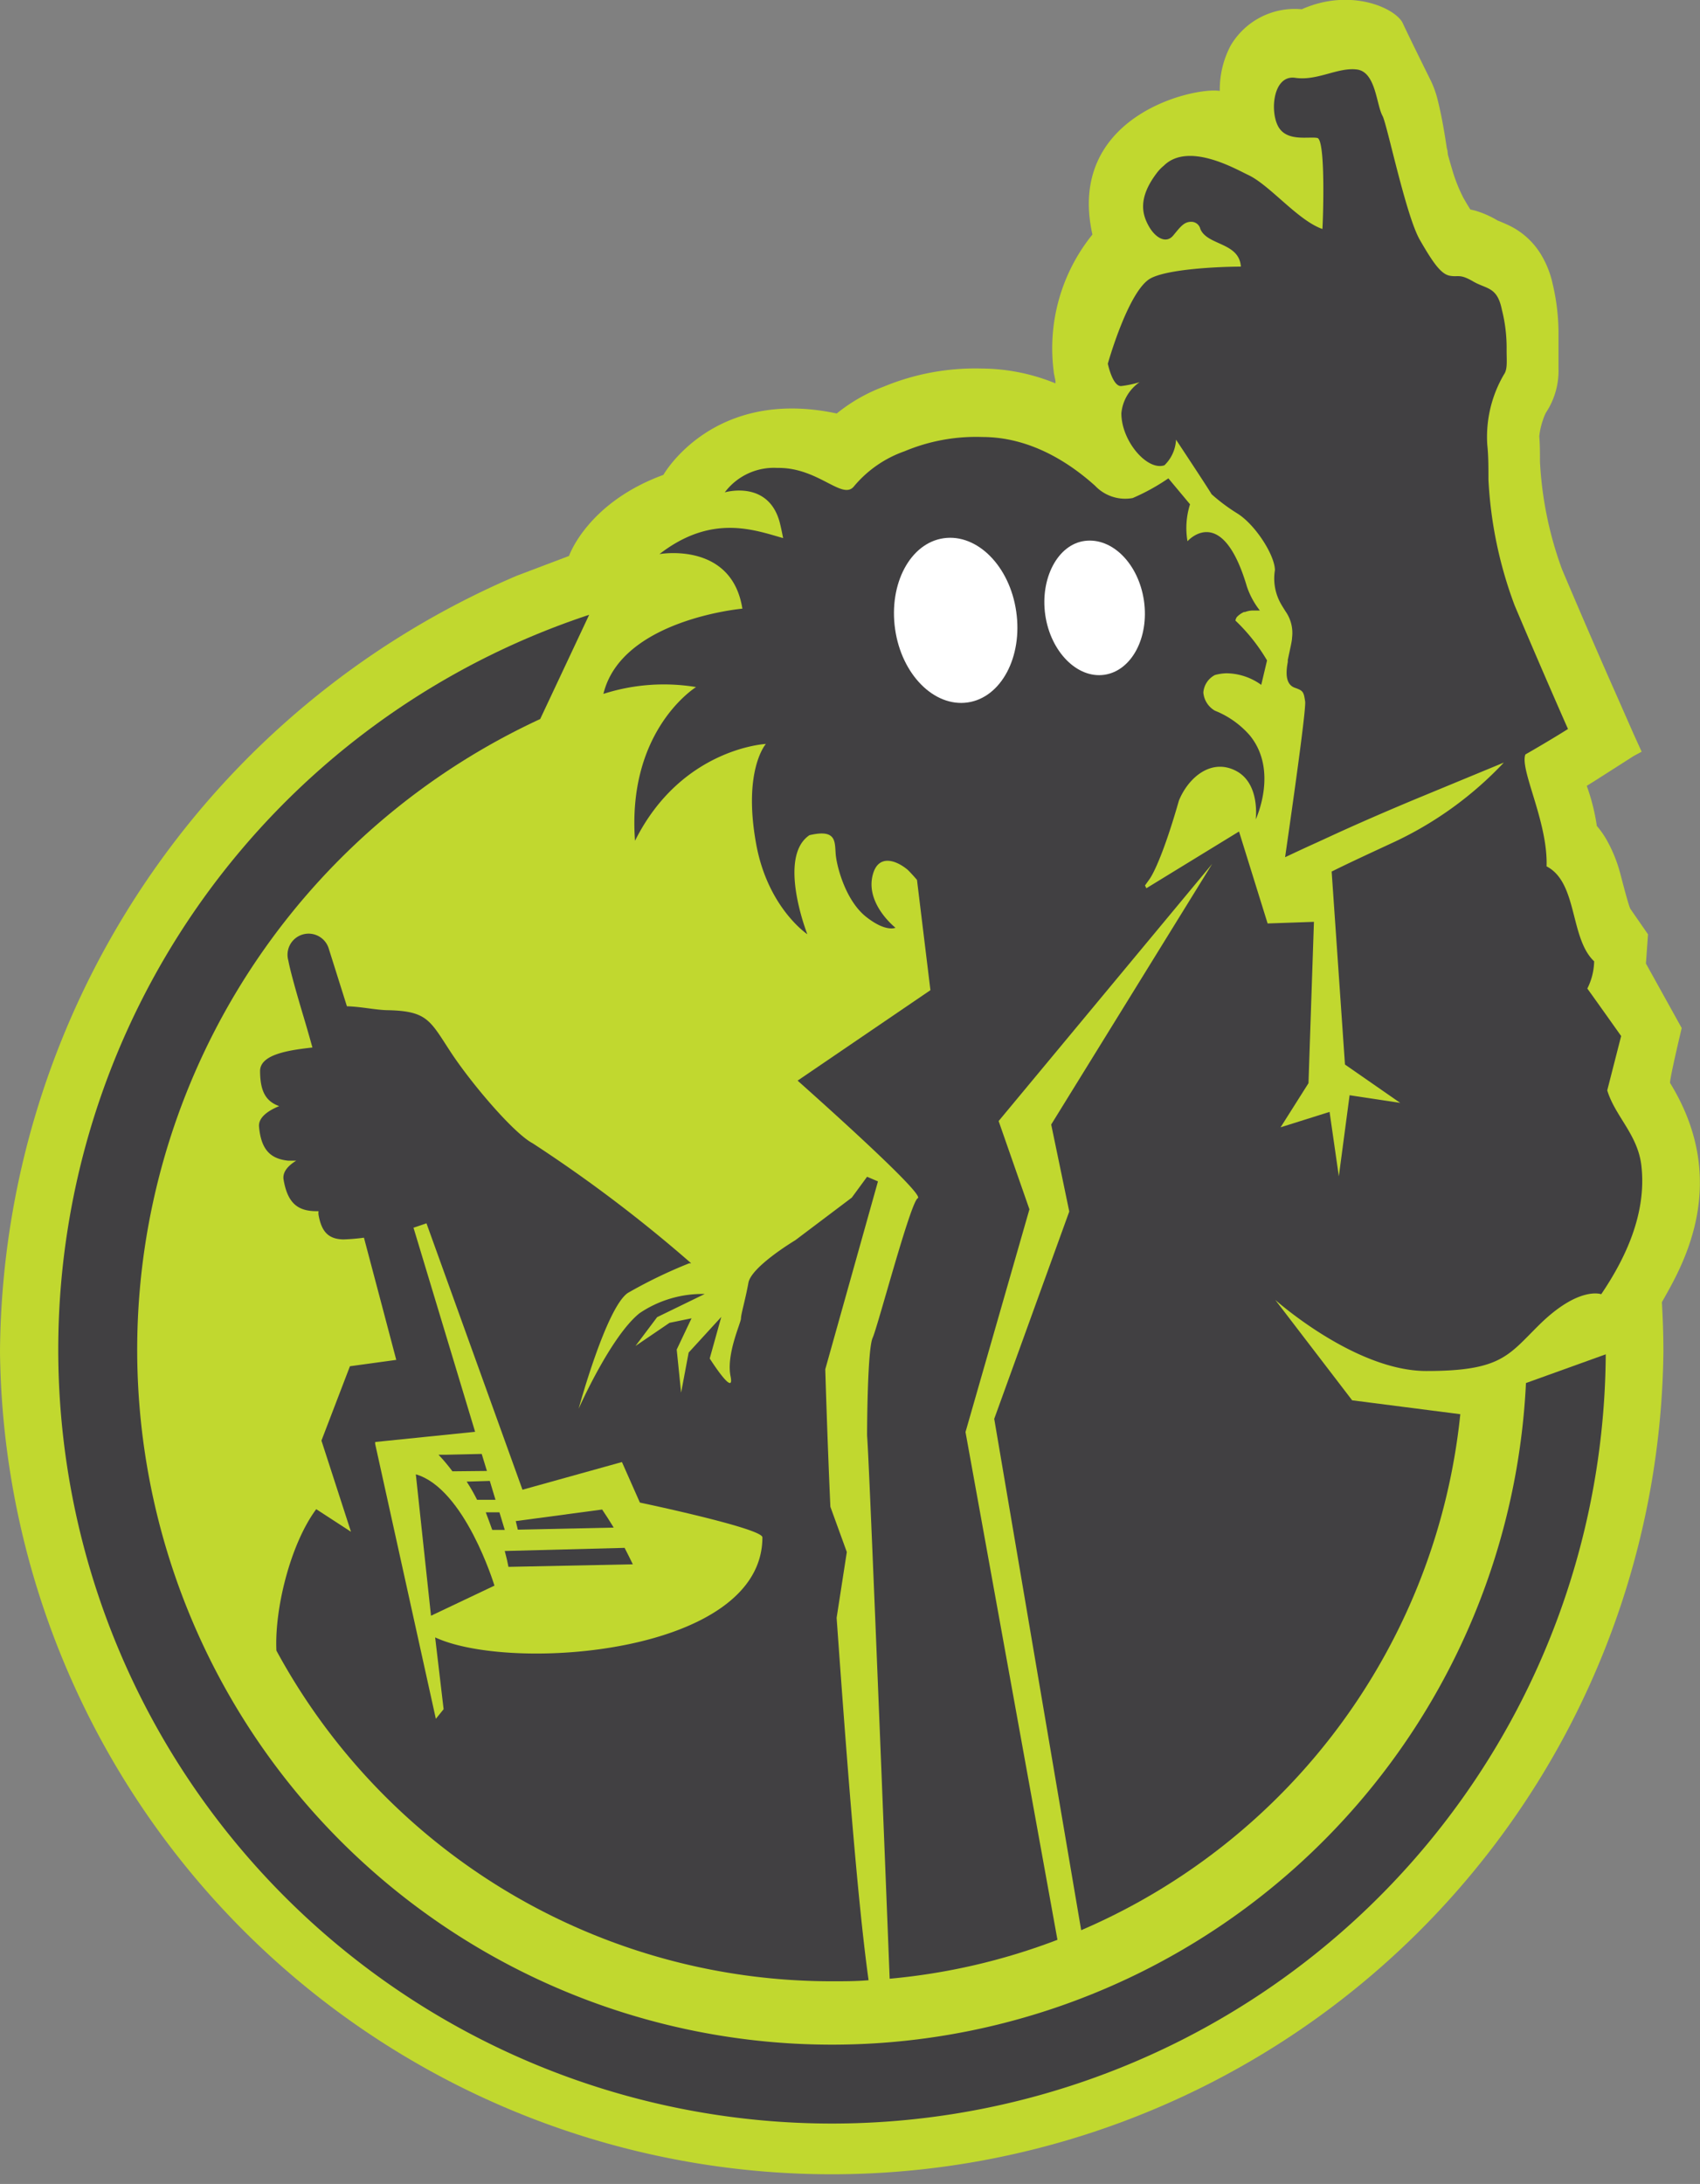
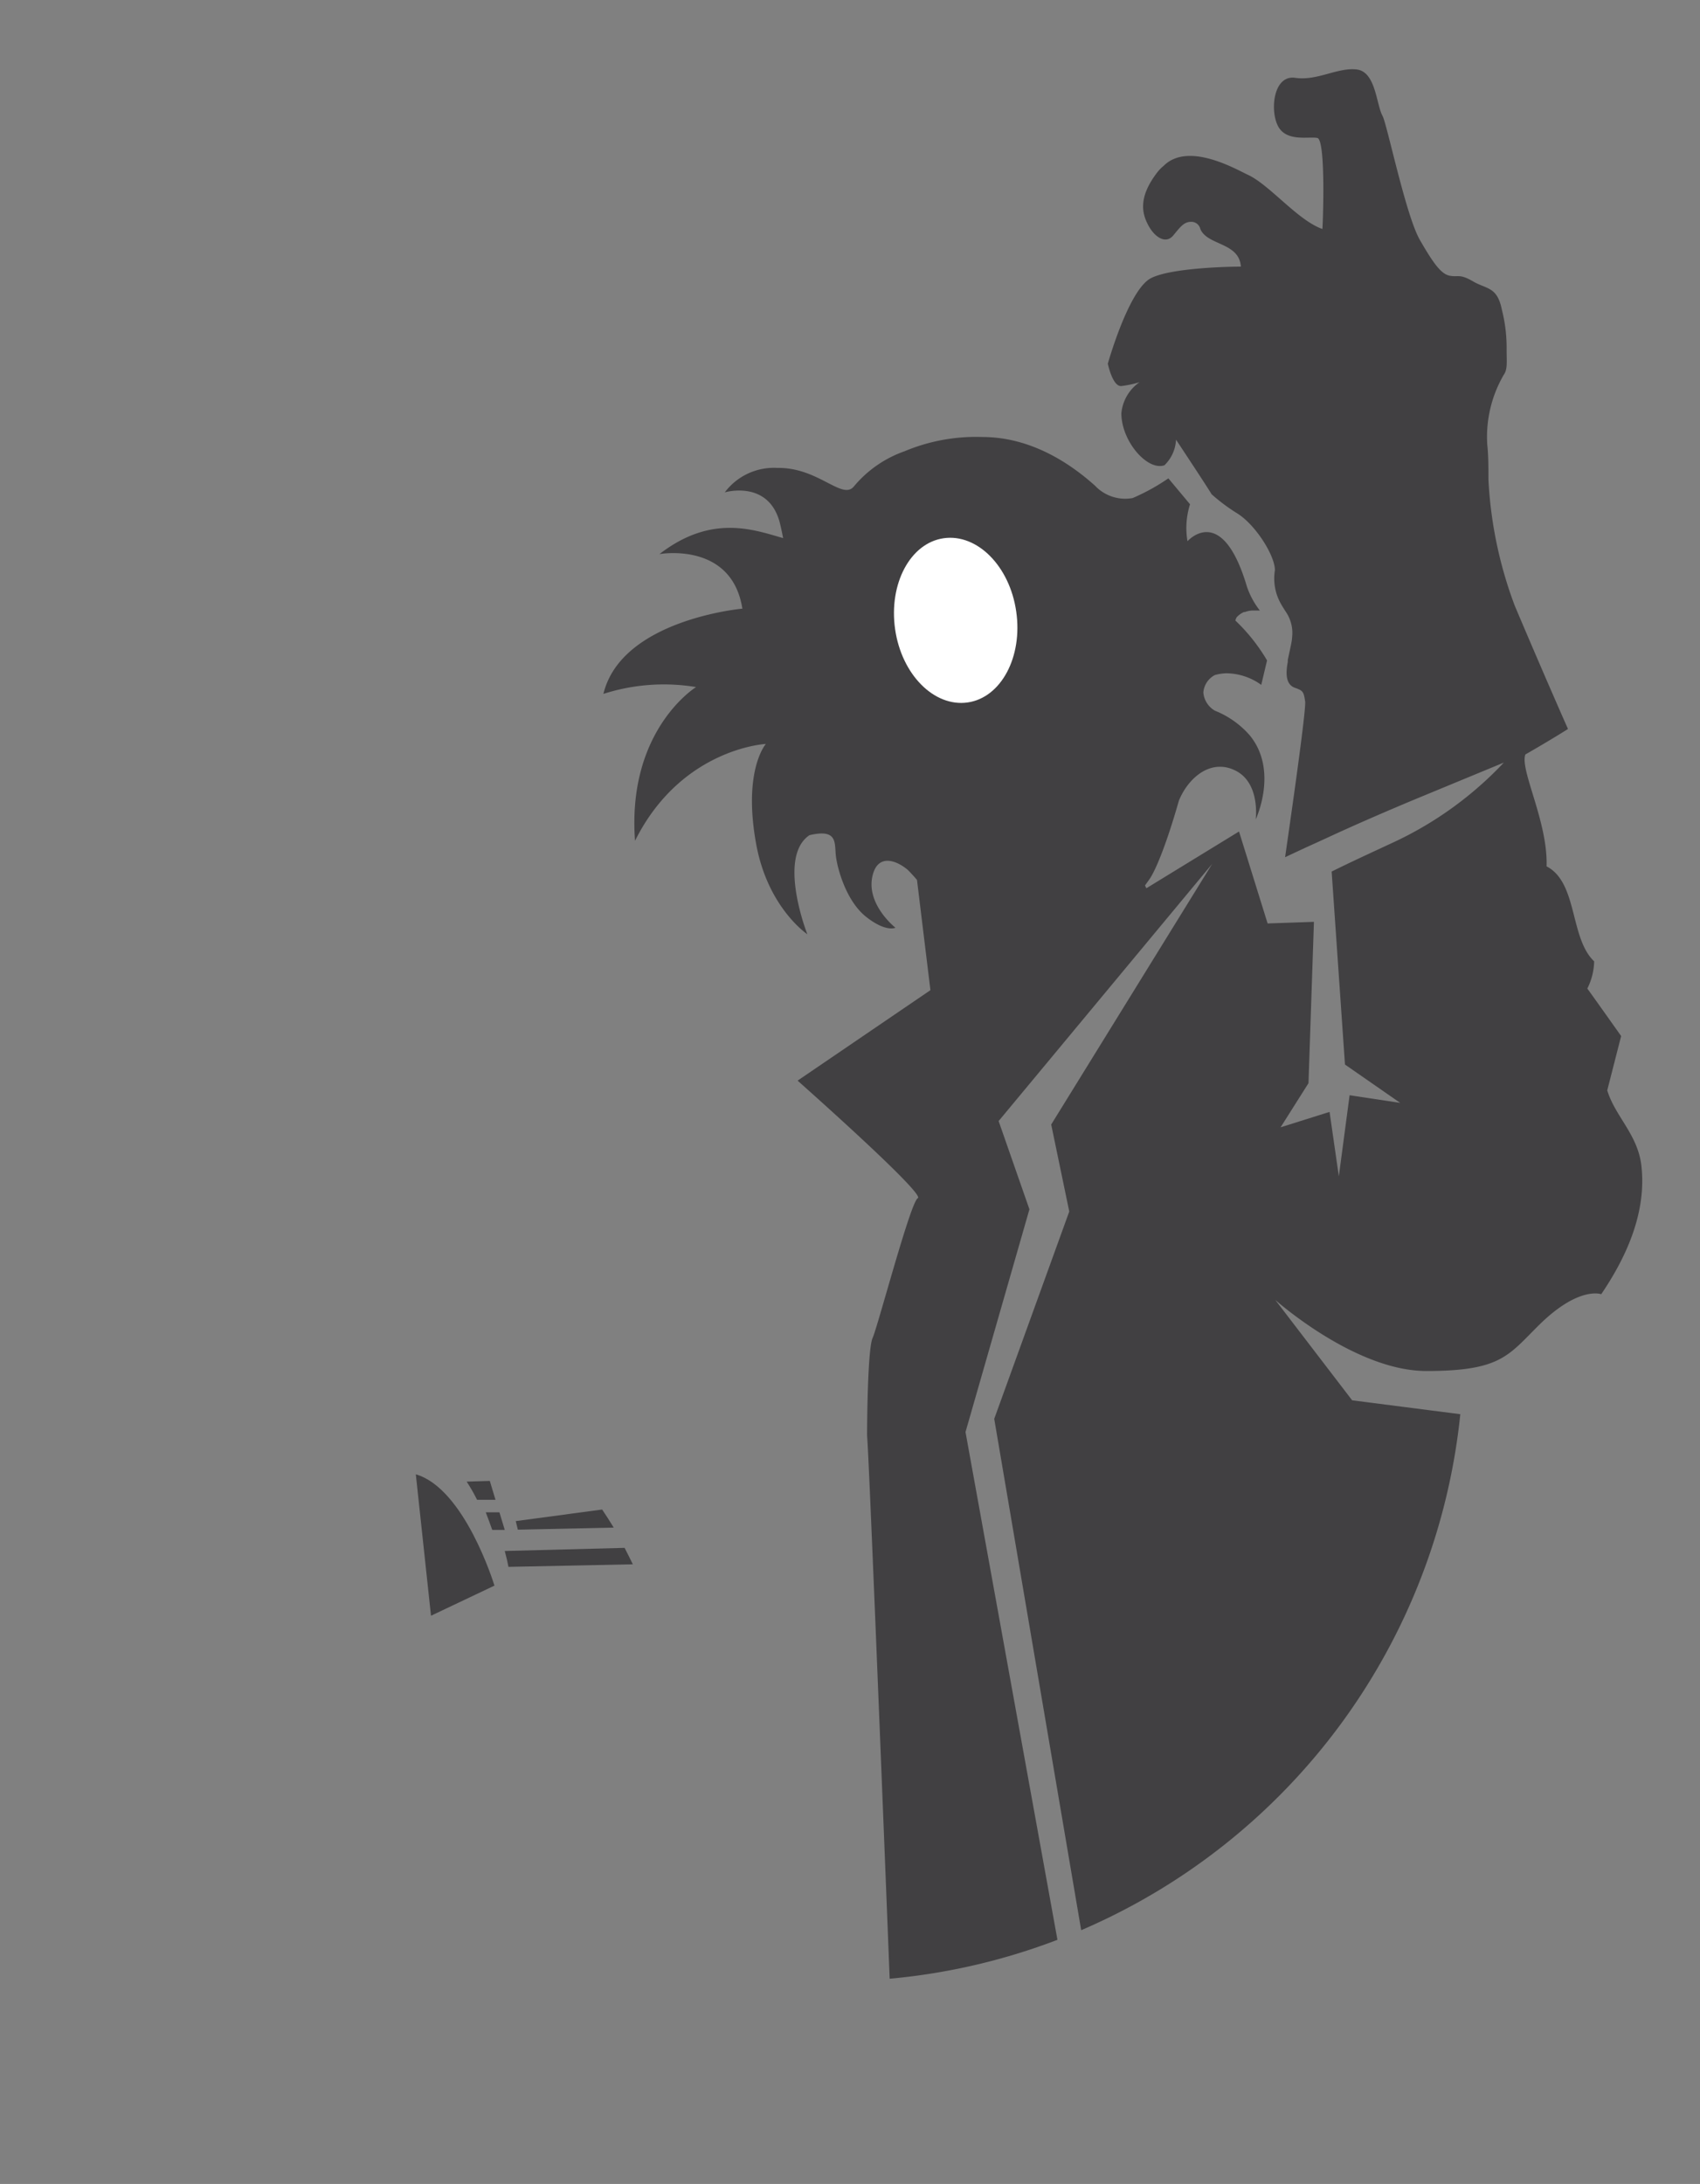
<svg xmlns="http://www.w3.org/2000/svg" id="Layer_1" data-name="Layer 1" viewBox="0 0 146.81 188.56">
  <rect x="0" y="0" width="146.81" height="188.56" fill="#808080" stroke="none" />
  <g>
-     <path d="M144.23,93.51c-.1-.15,1-4.75,1-4.75l-3.09-5.57.18-2.52-1.53-2.21c-.14-.3-.45-1.45-.84-2.94a12.34,12.34,0,0,0-1.2-3,7.43,7.43,0,0,0-.85-1.21,17.65,17.65,0,0,0-.87-3.46l.72-.45,3.32-2.12.7-.38-.7-1.54-1.59-3.61s-1.91-4.28-4.58-10.58a31.61,31.61,0,0,1-1.91-9.3c0-.76,0-1.49-.06-2.2a6.11,6.11,0,0,1,.32-1.42,3.9,3.9,0,0,1,.26-.63h0a6.54,6.54,0,0,0,1.08-3.82c0-.38,0-.67,0-.95v-.61c0-.13,0-.26,0-.36,0-.37,0-.67,0-.95a18.52,18.52,0,0,0-.5-4.4,8.35,8.35,0,0,0-1-2.54,6.52,6.52,0,0,0-2.89-2.58c-.76-.34-.85-.36-.85-.36a8.39,8.39,0,0,0-1.81-.82,5.09,5.09,0,0,0-.56-.14c-.17-.26-.37-.6-.6-1a13.74,13.74,0,0,1-1-2.55c-.14-.46-.26-.89-.34-1.18L125,13l-.06-.23c-.13-.89-.29-1.85-.47-2.75-.12-.57-.24-1.12-.38-1.65A8.65,8.65,0,0,0,123.58,7s-1.85-3.73-2.44-5-4.47-3.09-8.72-1.2a6.42,6.42,0,0,0-6.14,3.13,8.1,8.1,0,0,0-.94,3.92v0c-2.28-.36-13.28,2.18-11,12.4A15.62,15.62,0,0,0,91,32.09v.07l.15.73s0,.11,0,.21a17,17,0,0,0-6.38-1.28,20.63,20.63,0,0,0-8.45,1.56,14.52,14.52,0,0,0-4.06,2.32C61.56,33.41,57.29,41,57.29,41c-6.58,2.41-8.15,7-8.15,7L44.65,49.7A73.4,73.4,0,0,0,0,116.74a71.83,71.83,0,0,0,143.65,0c0-1.45-.05-2.88-.13-4.31C145,109.75,149.68,102.36,144.23,93.51Z" style="fill: #c1d82f" />
    <g>
-       <path d="M131.78,119.41A60,60,0,1,1,46.65,62.08l4.23-9a66.82,66.82,0,1,0,87.79,63.85l-6.89,2.48Z" style="fill: #414042" />
      <g>
-         <path d="M73.13,134l-1.42-3.91c-.28-6.28-.44-11.87-.44-11.87L75.82,102l-.94-.4-1.32,1.8-4.88,3.68s-3.8,2.27-4.05,3.68-.64,2.69-.64,3.07-1.29,3.09-.9,5-1.8-1.54-1.8-1.54l1-3.59-2.82,3.08-.65,3.46-.38-3.72,1.28-2.7-1.9.39-2.94,2,1.87-2.49,4.11-2a9.68,9.68,0,0,0-5.63,1.66c-2.5,2-5.26,8.25-5.26,8.25s2.37-8.72,4.25-10a41.52,41.52,0,0,1,5.3-2.56h0l.06,0,.11,0A122.27,122.27,0,0,0,46,98.71h0c-1.66-.88-5.34-5.22-7.1-7.91s-2-3.49-5.32-3.58c-1.06,0-2.29-.3-3.62-.34L28.4,81.93h0a1.82,1.82,0,0,0-3.5,1v0c.17.93.76,3,1.3,4.8.21.7.48,1.63.78,2.71-2.05.23-4.48.59-4.52,2,0,1.79.5,2.65,1.65,3.06-1,.41-1.81,1-1.74,1.78.18,2,1,2.77,2.51,2.93l.7,0c-.73.45-1.2,1-1.09,1.64.34,2,1.2,2.69,2.74,2.72h.28a1.15,1.15,0,0,0,0,.32c.27,1.56.94,2.09,2.14,2.12a17.62,17.62,0,0,0,1.78-.15c1.08,4.07,2.09,7.89,2.79,10.55l-4,.55-2.46,6.42,2.55,7.87-3-1.95c-2.23,3-3.61,8.6-3.44,12.21a54.53,54.53,0,0,0,48,28.55c1.06,0,2.1,0,3.14-.09-1-7.14-2-20.64-2.76-31.29Zm-35.55,7.38.73,6.19-.67.83L32.4,124.67l0-.11h0l0-.06h0l8.63-.88L35.71,106l1.12-.38,8.29,23,8.59-2.39,1.55,3.5s10.58,2.22,10.58,3C65.84,142.81,44.18,144.44,37.58,141.37Z" style="fill: #414042" />
        <path d="M43.59,133.91c.15.55.25,1,.32,1.37l10.74-.22c-.23-.48-.47-.95-.71-1.42Z" style="fill: #414042" />
        <path d="M53,131.89c-.33-.54-.66-1.06-1-1.56l-7.46,1,.18.74Z" style="fill: #414042" />
-         <path d="M42.05,127l-.45-1.47-3.12.07h-.61a15.74,15.74,0,0,1,1.2,1.43Z" style="fill: #414042" />
        <path d="M41.2,129.49l1.59,0-.49-1.63-2,.06A15.73,15.73,0,0,1,41.2,129.49Z" style="fill: #414042" />
        <path d="M42.51,132.09h1.08l-.46-1.52-1.18,0C42.05,130.81,42.42,131.84,42.51,132.09Z" style="fill: #414042" />
        <path d="M35.91,127.29l1.31,12.21,5.48-2.6C42.66,136.76,40.12,128.51,35.91,127.29Z" style="fill: #414042" />
      </g>
      <path d="M141.74,100.58c-.33-2.65-2.27-4.22-2.94-6.44L140,89.45s-1.94-2.74-2.92-4.1a5.49,5.49,0,0,0,.59-2.35c-2.12-2-1.4-6.8-4.11-8.2.13-3.83-2.33-8.34-1.83-9.66,2.2-1.26,3.68-2.2,3.68-2.2s-1.92-4.32-4.6-10.65a36,36,0,0,1-2.27-10.88c0-1.06,0-2.09-.1-3a10.66,10.66,0,0,1,1.44-6.08c.32-.45.23-1.13.23-2.12a13.36,13.36,0,0,0-.41-3.47c-.4-2-1.31-1.76-2.48-2.44s-1.26-.36-2-.49-1.4-1-2.61-3.11S119.77,10.65,119.39,10c-.54-1-.58-3.79-2.21-4s-3.42,1-5.32.72-2.21,2.84-1.48,4.19,2.61.86,3.38,1,.47,7.77.44,7.86c-2.13-.74-4.56-3.82-6.44-4.68-1.06-.5-5.15-2.87-7.26-.78a3.62,3.62,0,0,0-.55.56c-1.73,2.24-1.3,3.66-.74,4.66s1.49,1.55,2.11.8.93-1.18,1.55-1.18a.8.8,0,0,1,.79.62c.6,1.44,3.36,1.14,3.5,3.25-1.68,0-6.21.18-7.77,1-1.93,1-3.72,7.38-3.72,7.38s.41,2,1.17,1.93A9.4,9.4,0,0,0,98.41,33a3.67,3.67,0,0,0-1.57,2.68c0,2.42,2.25,5,3.72,4.49a3.29,3.29,0,0,0,1-2.21s2.84,4.29,3.07,4.71a15.89,15.89,0,0,0,2.24,1.67c1.58,1,3.23,3.63,3.23,4.89a4.43,4.43,0,0,0,.4,2.68c.16.32.34.59.52.88a3.24,3.24,0,0,1,.56,2.27c0,.29-.18,1-.37,1.93a1,1,0,0,1,0,.17c-.19,1-.17,1.94.61,2.22a3.53,3.53,0,0,1,.44.18l0,0c.32.18.36.41.45,1,.12.76-1.59,12.44-1.73,13.45.64-.3,1.57-.74,2.7-1.25l1.11-.51c2.16-1,4.82-2.16,7.46-3.26l7.62-3.15a31.14,31.14,0,0,1-9.37,6.81c-2.15,1-4,1.85-5.5,2.6l1.15,16.66,4.77,3.31-4.37-.66-.93,7-.8-5.56-4.23,1.33L113,93.52l.47-13.93-4,.14L107,71.79l-8,4.9-.12-.24.4-.56c.37-.53,1.28-2.39,2.53-6.77.82-2,2.79-3.67,4.92-2.57s1.71,4.2,1.71,4.2,2-4.21-.52-7.27a7.86,7.86,0,0,0-3-2.12,2,2,0,0,1-1-1.57,1.86,1.86,0,0,1,1-1.51,4.15,4.15,0,0,1,1-.15,5.23,5.23,0,0,1,3,1l.5-2.11a15.76,15.76,0,0,0-2.73-3.44.83.83,0,0,1,.11-.29,1.89,1.89,0,0,1,.63-.45l.09,0a2,2,0,0,1,.63-.13l.1,0,.55,0a6.91,6.91,0,0,1-1.12-2.07c-2.16-7.31-5.13-3.91-5.13-3.91a6.76,6.76,0,0,1,.22-3.19L100.9,41.3A18,18,0,0,1,97.82,43a3.58,3.58,0,0,1-3.25-1.06c-2.28-2.05-5.65-4.21-9.74-4.21a15.93,15.93,0,0,0-6.71,1.23A10,10,0,0,0,73.74,42c-1,1.22-3.08-1.66-6.6-1.6a5.31,5.31,0,0,0-4.55,2.11s3.74-1.11,4.74,2.57c.15.58.3,1.38.3,1.38-2.53-.72-6.18-2.1-10.68,1.38,0,0,6.24-1.12,7.16,4.71,0,0-10.45.93-12,7.36a17.06,17.06,0,0,1,8-.59c-.57.37-5.94,4.14-5.27,13.27,4-8,11.3-8.36,11.3-8.36s-2,2.25-.84,8.63c1,5.52,4.42,7.8,4.42,7.8S67.1,74,69.9,72.11c2.5-.59,2.15.7,2.29,1.82s.9,3.88,2.61,5.23,2.53.94,2.53.94S74.66,78,75.39,75.46c.49-1.72,2-1.2,3-.36.36.35.8.87.8.87l1.16,9.52L68.88,93.3c2.73,2.43,11,9.86,10.38,10.15s-3.46,11.1-3.9,12.06-.48,7.55-.48,8.42c.09,1.11.37,7.74.7,15.71.51,12.41,1.13,28.08,1.25,31.2a54.19,54.19,0,0,0,14.49-3.36l-7.94-43.84,5.52-19.23-2.66-7.62,18.44-22.2-13.9,22.5,1.56,7.51-6.48,17.9,7.51,44.15a54.54,54.54,0,0,0,32.74-44.55l-9.34-1.2-6.64-8.67s6.87,6.14,13.05,6.14c6.47,0,7.07-1.35,9.76-4,3.42-3.36,5.34-2.63,5.34-2.63C140.3,108.76,142.25,104.81,141.74,100.58Z" style="fill: #414042" />
    </g>
    <g>
      <path d="M87.76,52.8c.57,3.92-1.31,7.44-4.2,7.85s-5.7-2.41-6.26-6.33,1.31-7.44,4.2-7.85S87.2,48.88,87.76,52.8Z" style="fill: #fff;fill-rule: evenodd" />
-       <path d="M98.79,51.86c.46,3.2-1.07,6.06-3.42,6.4s-4.64-2-5.1-5.15S91.33,47,93.69,46.7,98.32,48.67,98.79,51.86Z" style="fill: #fff;fill-rule: evenodd" />
    </g>
  </g>
</svg>